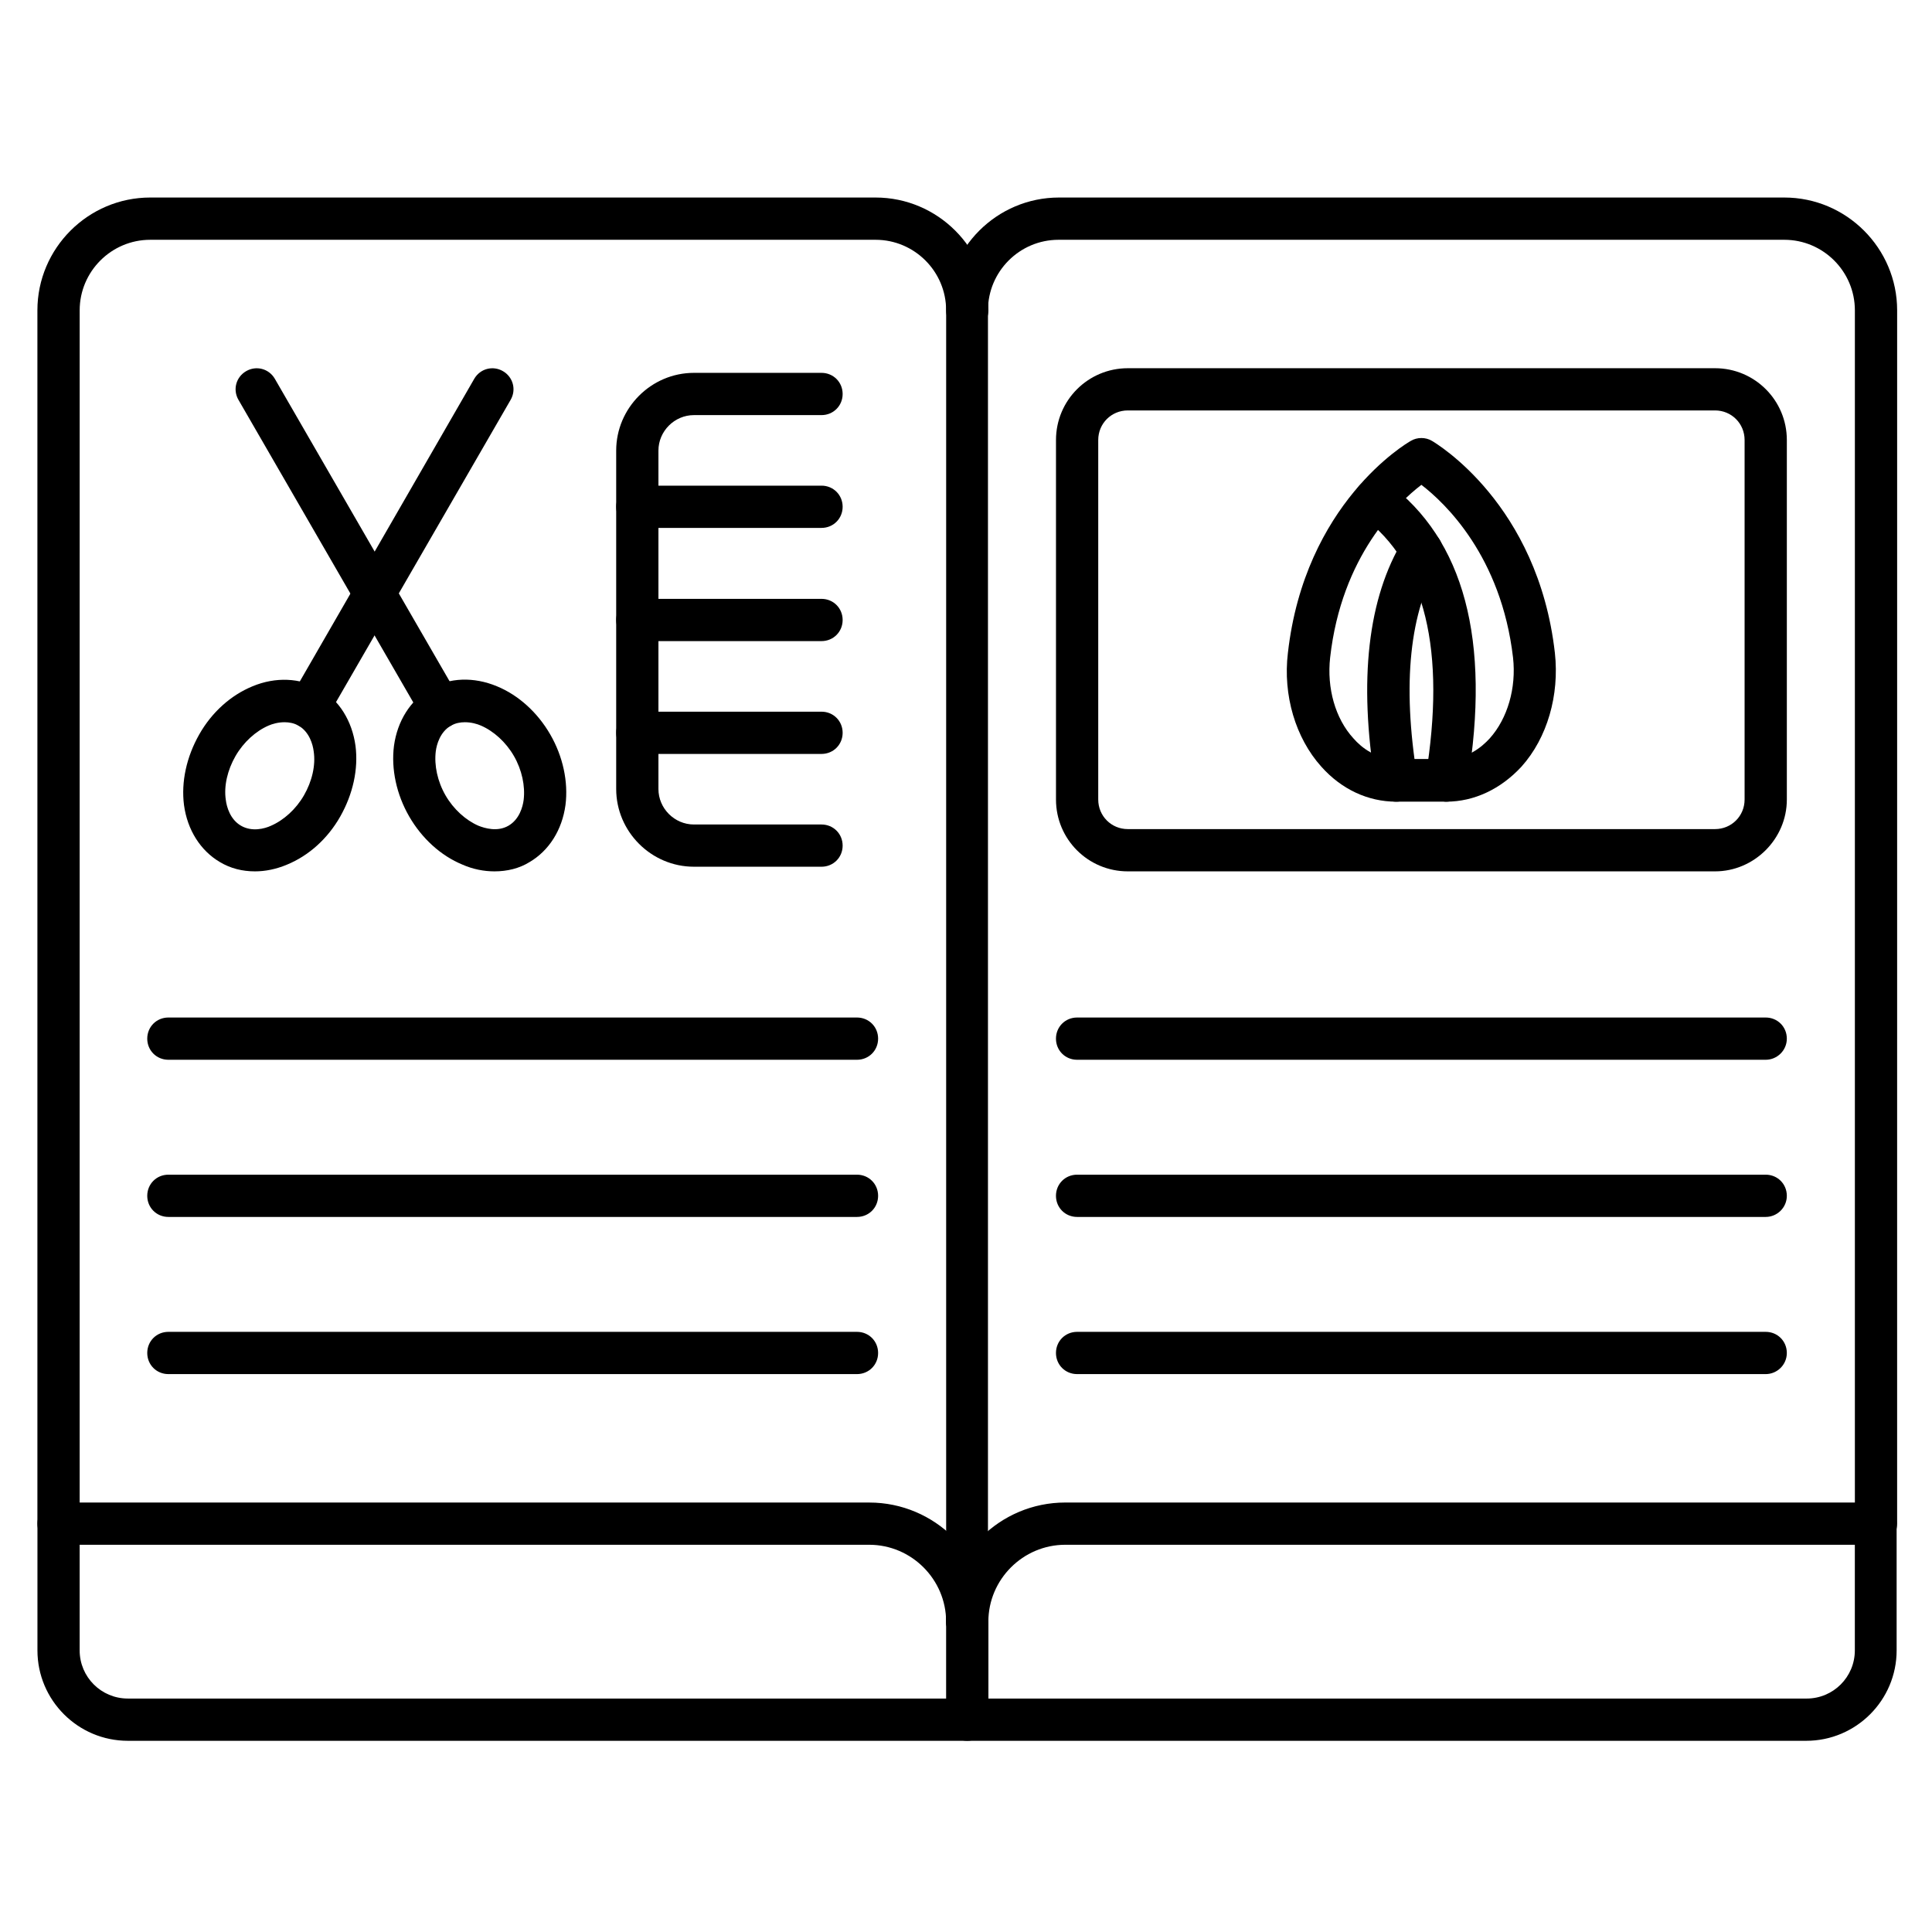
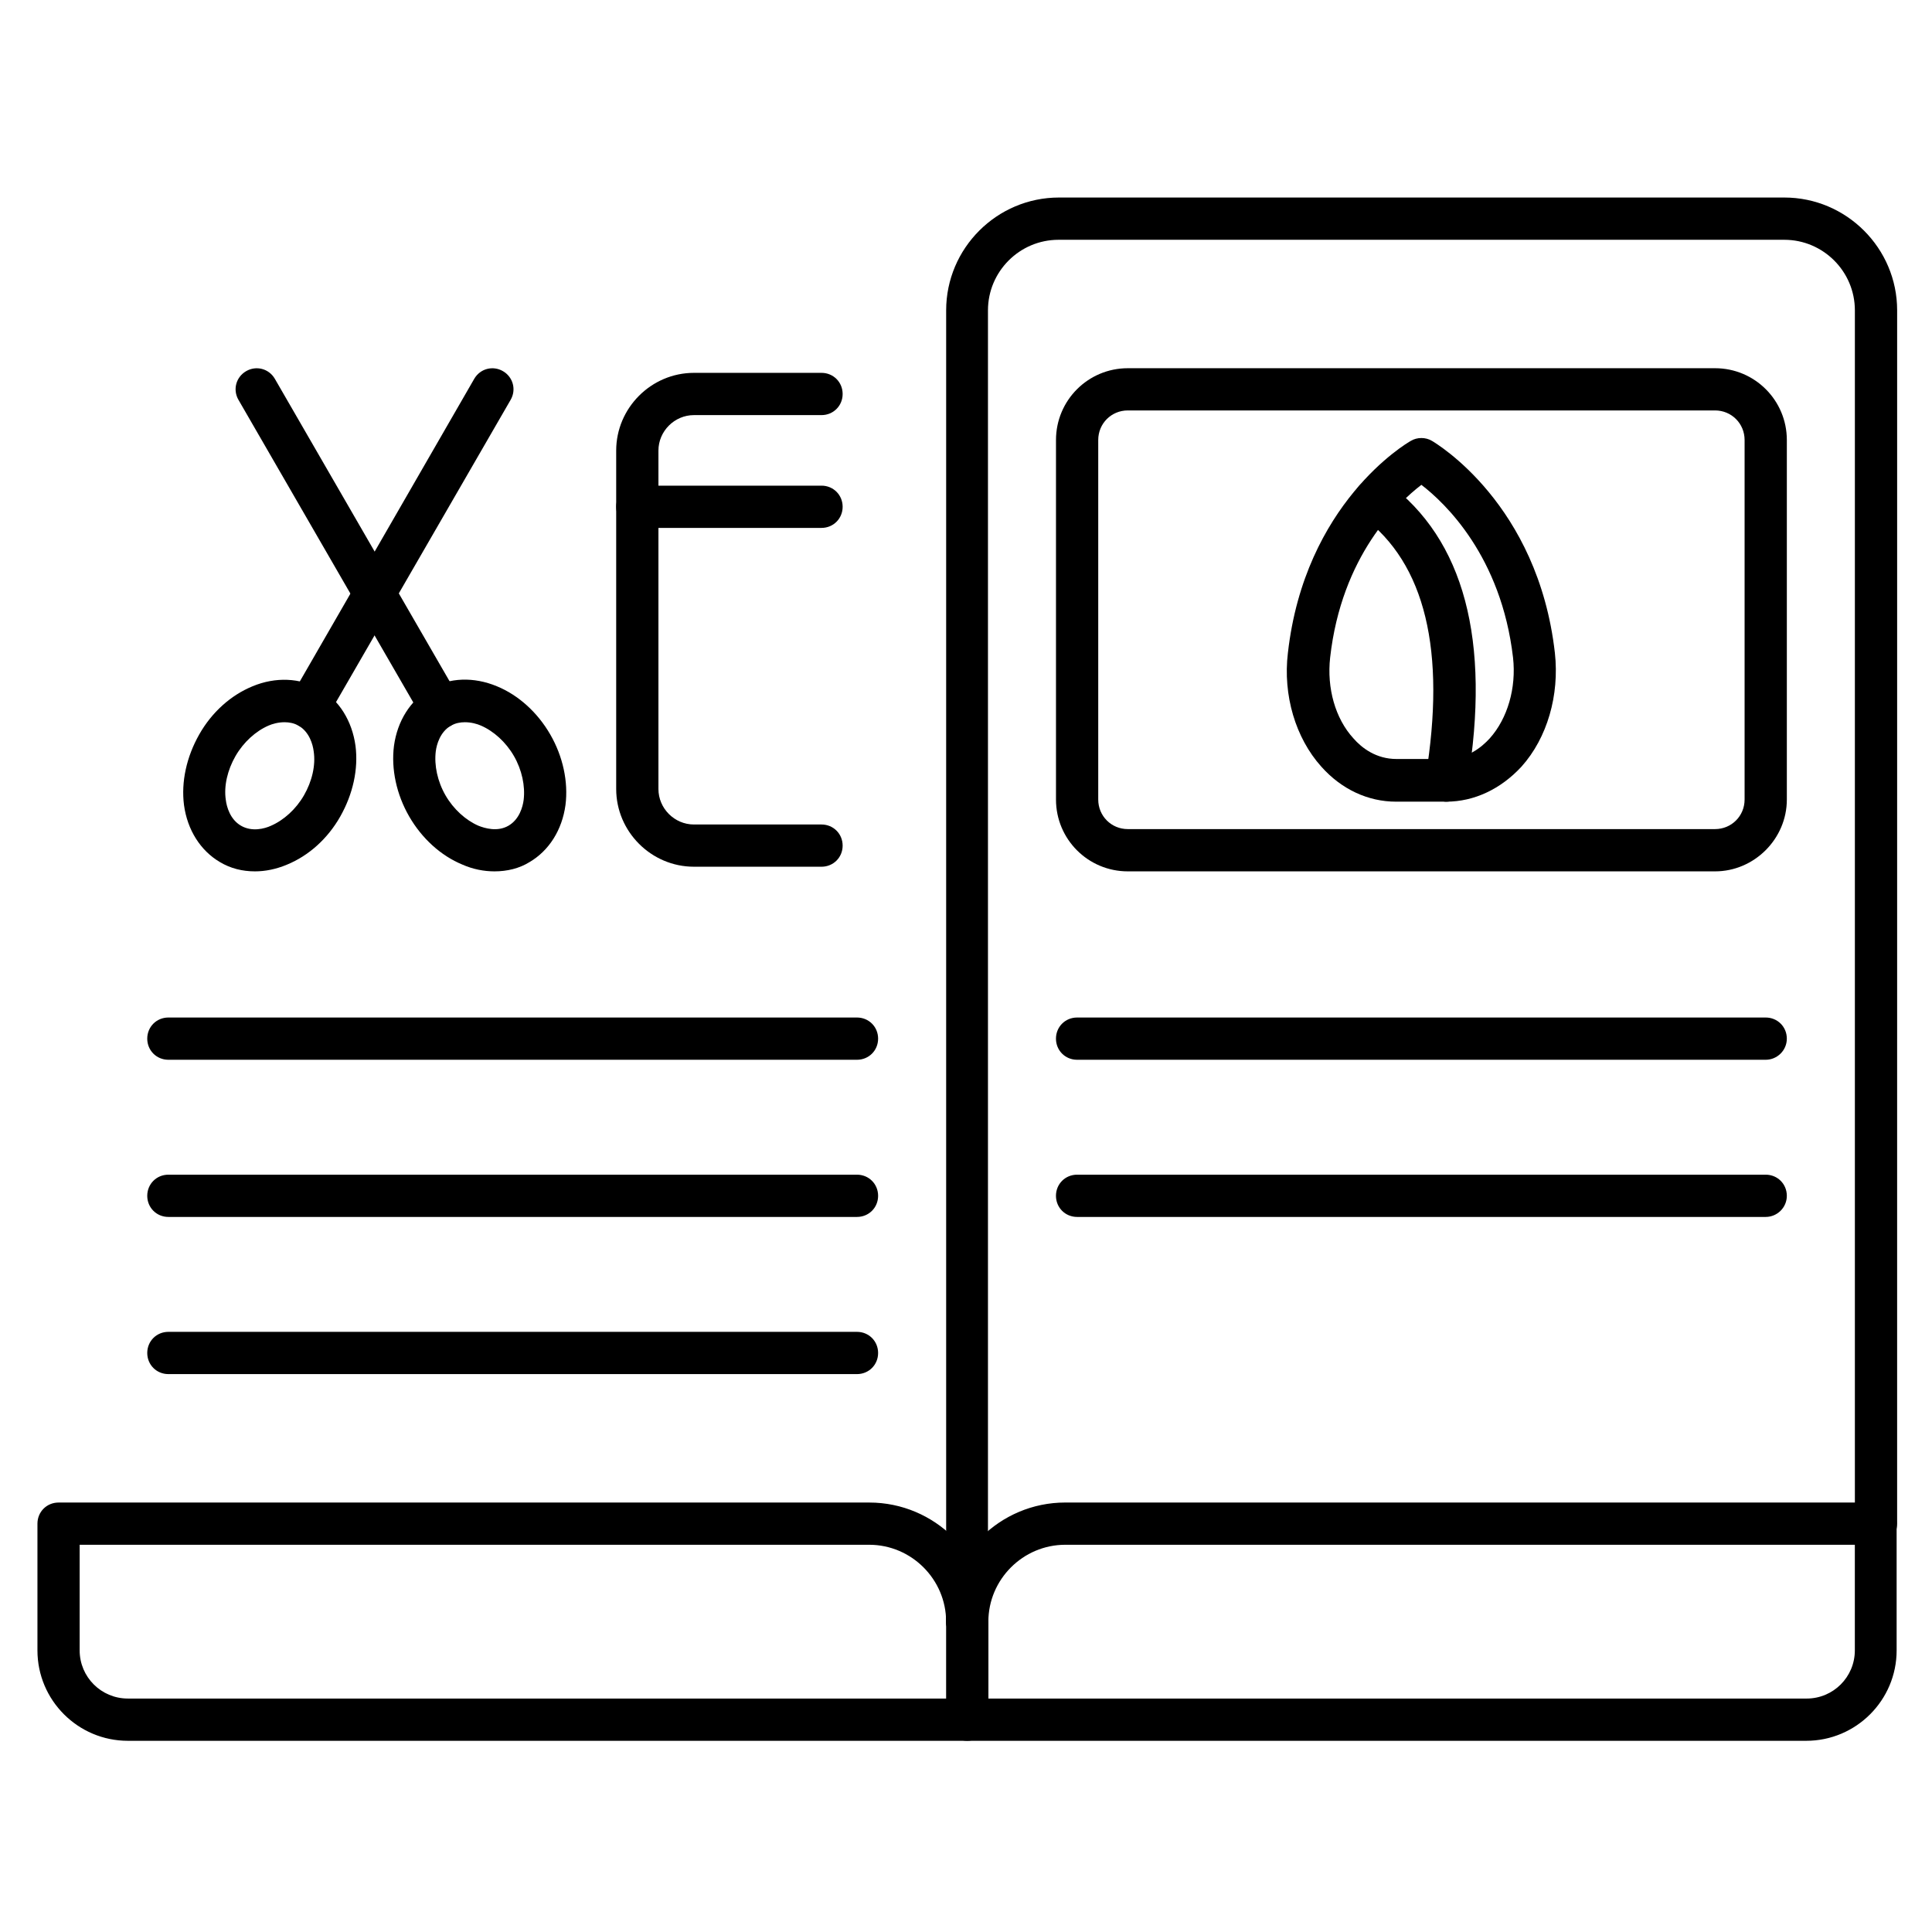
<svg xmlns="http://www.w3.org/2000/svg" fill="#000000" width="800px" height="800px" version="1.1" viewBox="144 144 512 512">
  <g>
-     <path d="m159.51 553.38c-3.137 0-5.598-2.465-5.598-5.598v-321.54c0-16.457 13.434-29.895 29.895-29.895h192.23c16.457 0 29.895 13.434 29.895 29.895 0 3.137-2.465 5.598-5.598 5.598-3.137 0-5.598-2.465-5.598-5.598 0-10.301-8.398-18.695-18.695-18.695h-192.23c-10.301 0-18.695 8.398-18.695 18.695l-0.004 321.54c0 3.137-2.461 5.598-5.598 5.598z" />
    <path d="m400.34 579.36c-3.137 0-5.598-2.465-5.598-5.598v-347.52c0-16.457 13.434-29.895 29.895-29.895h192.23c16.457 0 29.895 13.434 29.895 29.895l-0.004 321.54c0 3.137-2.465 5.598-5.598 5.598-3.137 0-5.598-2.465-5.598-5.598v-321.54c0-10.301-8.398-18.695-18.695-18.695h-192.35c-10.301 0-18.695 8.398-18.695 18.695v347.52c0.113 3.137-2.465 5.602-5.484 5.602z" />
    <path d="m400.34 605.33h-222.46c-13.211 0-23.957-10.746-23.957-23.957v-33.586c0-3.137 2.465-5.598 5.598-5.598h214.85c17.352 0 31.57 14.105 31.57 31.57v25.973c0 3.023-2.578 5.598-5.598 5.598zm-235.23-51.949v27.988c0 7.055 5.711 12.762 12.762 12.762h216.86v-20.375c0-11.195-9.18-20.375-20.375-20.375z" />
    <path d="m622.68 605.33h-222.35c-3.137 0-5.598-2.465-5.598-5.598 0-3.137 2.465-5.598 5.598-5.598h222.46c7.055 0 12.762-5.711 12.762-12.762v-27.988l-209.25-0.004c-11.195 0-20.375 9.18-20.375 20.375 0 3.137-2.465 5.598-5.598 5.598-3.137 0-5.598-2.465-5.598-5.598 0-17.465 14.219-31.57 31.57-31.57h214.73c3.137 0 5.598 2.465 5.598 5.598v33.586c0 13.215-10.746 23.961-23.957 23.961z" />
    <path d="m211.57 374.92c-3.359 0-6.492-0.785-9.293-2.465-5.148-3.023-8.621-8.508-9.516-15.113-0.785-6.156 0.672-12.762 4.031-18.695 3.359-5.934 8.398-10.41 14.105-12.762 6.156-2.574 12.652-2.238 17.801 0.672s8.621 8.508 9.516 15.113c0.785 6.156-0.672 12.762-4.031 18.695-3.359 5.934-8.398 10.41-14.105 12.762-2.91 1.23-5.82 1.793-8.508 1.793zm7.836-39.523c-1.68 0-3.246 0.449-4.254 0.895-3.359 1.457-6.606 4.367-8.734 8.062-2.129 3.695-3.137 7.949-2.574 11.645 0.223 1.793 1.121 5.148 4.031 6.828s6.269 0.785 7.949 0c3.359-1.457 6.606-4.367 8.734-8.062s3.137-7.949 2.574-11.645c-0.223-1.793-1.121-5.148-4.031-6.828-1.23-0.672-2.465-0.895-3.695-0.895z" />
    <path d="m225.91 337.08c-0.895 0-1.902-0.223-2.801-0.785-2.688-1.566-3.582-4.926-2.016-7.613l48.59-84.301c1.566-2.688 4.926-3.582 7.613-2.016 2.688 1.566 3.582 4.926 2.016 7.613l-48.703 84.305c-0.895 1.789-2.797 2.797-4.699 2.797z" />
    <path d="m275.05 374.92c-2.801 0-5.711-0.559-8.508-1.793-5.711-2.352-10.746-6.941-14.105-12.762-3.359-5.82-4.812-12.539-4.031-18.695 0.895-6.606 4.367-12.09 9.516-15.113 5.148-3.023 11.645-3.246 17.801-0.672 5.711 2.352 10.746 6.941 14.105 12.762 3.359 5.82 4.812 12.539 4.031 18.695-0.895 6.606-4.367 12.09-9.516 15.113-2.688 1.68-5.934 2.465-9.293 2.465zm-7.84-39.523c-1.23 0-2.465 0.223-3.695 0.895-2.91 1.68-3.805 5.039-4.031 6.828-0.449 3.695 0.449 7.949 2.574 11.645 2.129 3.695 5.375 6.606 8.734 8.062 1.68 0.672 5.039 1.68 7.949 0s3.805-5.039 4.031-6.828c0.449-3.695-0.449-7.949-2.574-11.645-2.129-3.695-5.375-6.606-8.734-8.062-1.004-0.445-2.574-0.895-4.254-0.895z" />
    <path d="m260.72 337.08c-1.902 0-3.805-1.008-4.812-2.801l-48.703-84.301c-1.566-2.688-0.672-6.047 2.016-7.613 2.688-1.566 6.047-0.672 7.613 2.016l48.703 84.305c1.566 2.688 0.672 6.047-2.016 7.613-0.898 0.559-1.793 0.781-2.801 0.781z" />
    <path d="m361.71 373.69h-33.812c-11.309 0-20.602-9.293-20.602-20.602v-89.676c0-11.309 9.293-20.602 20.602-20.602h33.812c3.137 0 5.598 2.465 5.598 5.598 0 3.137-2.465 5.598-5.598 5.598h-33.812c-5.148 0-9.406 4.254-9.406 9.406v89.68c0 5.148 4.254 9.406 9.406 9.406h33.812c3.137 0 5.598 2.465 5.598 5.598s-2.465 5.594-5.598 5.594z" />
    <path d="m361.71 283.9h-48.812c-3.137 0-5.598-2.465-5.598-5.598 0-3.137 2.465-5.598 5.598-5.598h48.812c3.137 0 5.598 2.465 5.598 5.598 0 3.133-2.465 5.598-5.598 5.598z" />
-     <path d="m361.71 313.9h-48.812c-3.137 0-5.598-2.465-5.598-5.598 0-3.137 2.465-5.598 5.598-5.598h48.812c3.137 0 5.598 2.465 5.598 5.598 0 3.137-2.465 5.598-5.598 5.598z" />
-     <path d="m361.71 343.8h-48.812c-3.137 0-5.598-2.465-5.598-5.598 0-3.137 2.465-5.598 5.598-5.598h48.812c3.137 0 5.598 2.465 5.598 5.598 0 3.133-2.465 5.598-5.598 5.598z" />
    <path d="m371.11 424.85h-182.49c-3.137 0-5.598-2.465-5.598-5.598 0-3.137 2.465-5.598 5.598-5.598h182.49c3.137 0 5.598 2.465 5.598 5.598 0 3.137-2.461 5.598-5.598 5.598z" />
    <path d="m371.11 466.5h-182.49c-3.137 0-5.598-2.465-5.598-5.598 0-3.137 2.465-5.598 5.598-5.598h182.49c3.137 0 5.598 2.465 5.598 5.598 0 3.137-2.461 5.598-5.598 5.598z" />
    <path d="m371.11 508.15h-182.49c-3.137 0-5.598-2.465-5.598-5.598 0-3.137 2.465-5.598 5.598-5.598h182.49c3.137 0 5.598 2.465 5.598 5.598 0 3.137-2.461 5.598-5.598 5.598z" />
    <path d="m611.93 424.85h-182.49c-3.137 0-5.598-2.465-5.598-5.598 0-3.137 2.465-5.598 5.598-5.598h182.49c3.137 0 5.598 2.465 5.598 5.598 0 3.137-2.574 5.598-5.598 5.598z" />
    <path d="m611.93 466.5h-182.49c-3.137 0-5.598-2.465-5.598-5.598 0-3.137 2.465-5.598 5.598-5.598h182.49c3.137 0 5.598 2.465 5.598 5.598 0 3.137-2.574 5.598-5.598 5.598z" />
-     <path d="m611.93 508.15h-182.49c-3.137 0-5.598-2.465-5.598-5.598 0-3.137 2.465-5.598 5.598-5.598h182.49c3.137 0 5.598 2.465 5.598 5.598 0 3.137-2.574 5.598-5.598 5.598z" />
    <path d="m598.5 374.92h-155.62c-10.523 0-19.031-8.508-19.031-19.031v-95.277c0-10.523 8.508-19.031 19.031-19.031h155.62c10.523 0 19.031 8.508 19.031 19.031v95.277c0 10.41-8.621 19.031-19.031 19.031zm-155.62-122.15c-4.367 0-7.836 3.469-7.836 7.836v95.277c0 4.367 3.469 7.836 7.836 7.836h155.62c4.367 0 7.836-3.469 7.836-7.836v-95.277c0-4.367-3.469-7.836-7.836-7.836z" />
    <path d="m527.29 356.45h-13.324c-7.391 0-14.441-3.246-19.816-9.293-6.828-7.613-10.188-18.922-8.844-30.117 4.477-39.633 31.348-55.531 32.578-56.203 1.68-1.008 3.918-1.008 5.598 0 1.121 0.672 28.102 16.684 32.578 56.203 1.23 11.195-2.016 22.504-8.844 30.117-5.481 5.938-12.535 9.293-19.926 9.293zm-6.606-83.965c-6.269 4.812-21.16 18.809-24.184 45.789-0.895 8.062 1.344 16.121 6.156 21.383 2.238 2.574 6.047 5.484 11.418 5.484h13.324c5.375 0 9.18-3.023 11.418-5.484 4.703-5.262 7.055-13.324 6.156-21.383-3.129-26.871-18.02-40.977-24.289-45.789z" />
    <path d="m527.29 356.45c-0.336 0-0.559 0-0.895-0.113-3.023-0.449-5.148-3.359-4.59-6.383 5.484-33.477-0.113-56.652-16.684-68.965-2.465-1.793-3.023-5.375-1.23-7.836 1.793-2.465 5.375-3.023 7.836-1.23 20.266 15.004 27.43 41.762 21.16 79.715-0.559 2.801-2.91 4.812-5.598 4.812z" />
-     <path d="m513.97 356.45c-2.688 0-5.039-1.902-5.484-4.703-4.477-27.43-2.016-49.262 7.391-64.711 1.566-2.688 5.039-3.469 7.727-1.902s3.469 5.039 1.902 7.727c-7.949 13.098-9.965 32.355-5.934 57.098 0.449 3.023-1.566 5.934-4.59 6.383-0.34 0.109-0.676 0.109-1.012 0.109z" />
  </g>
</svg>